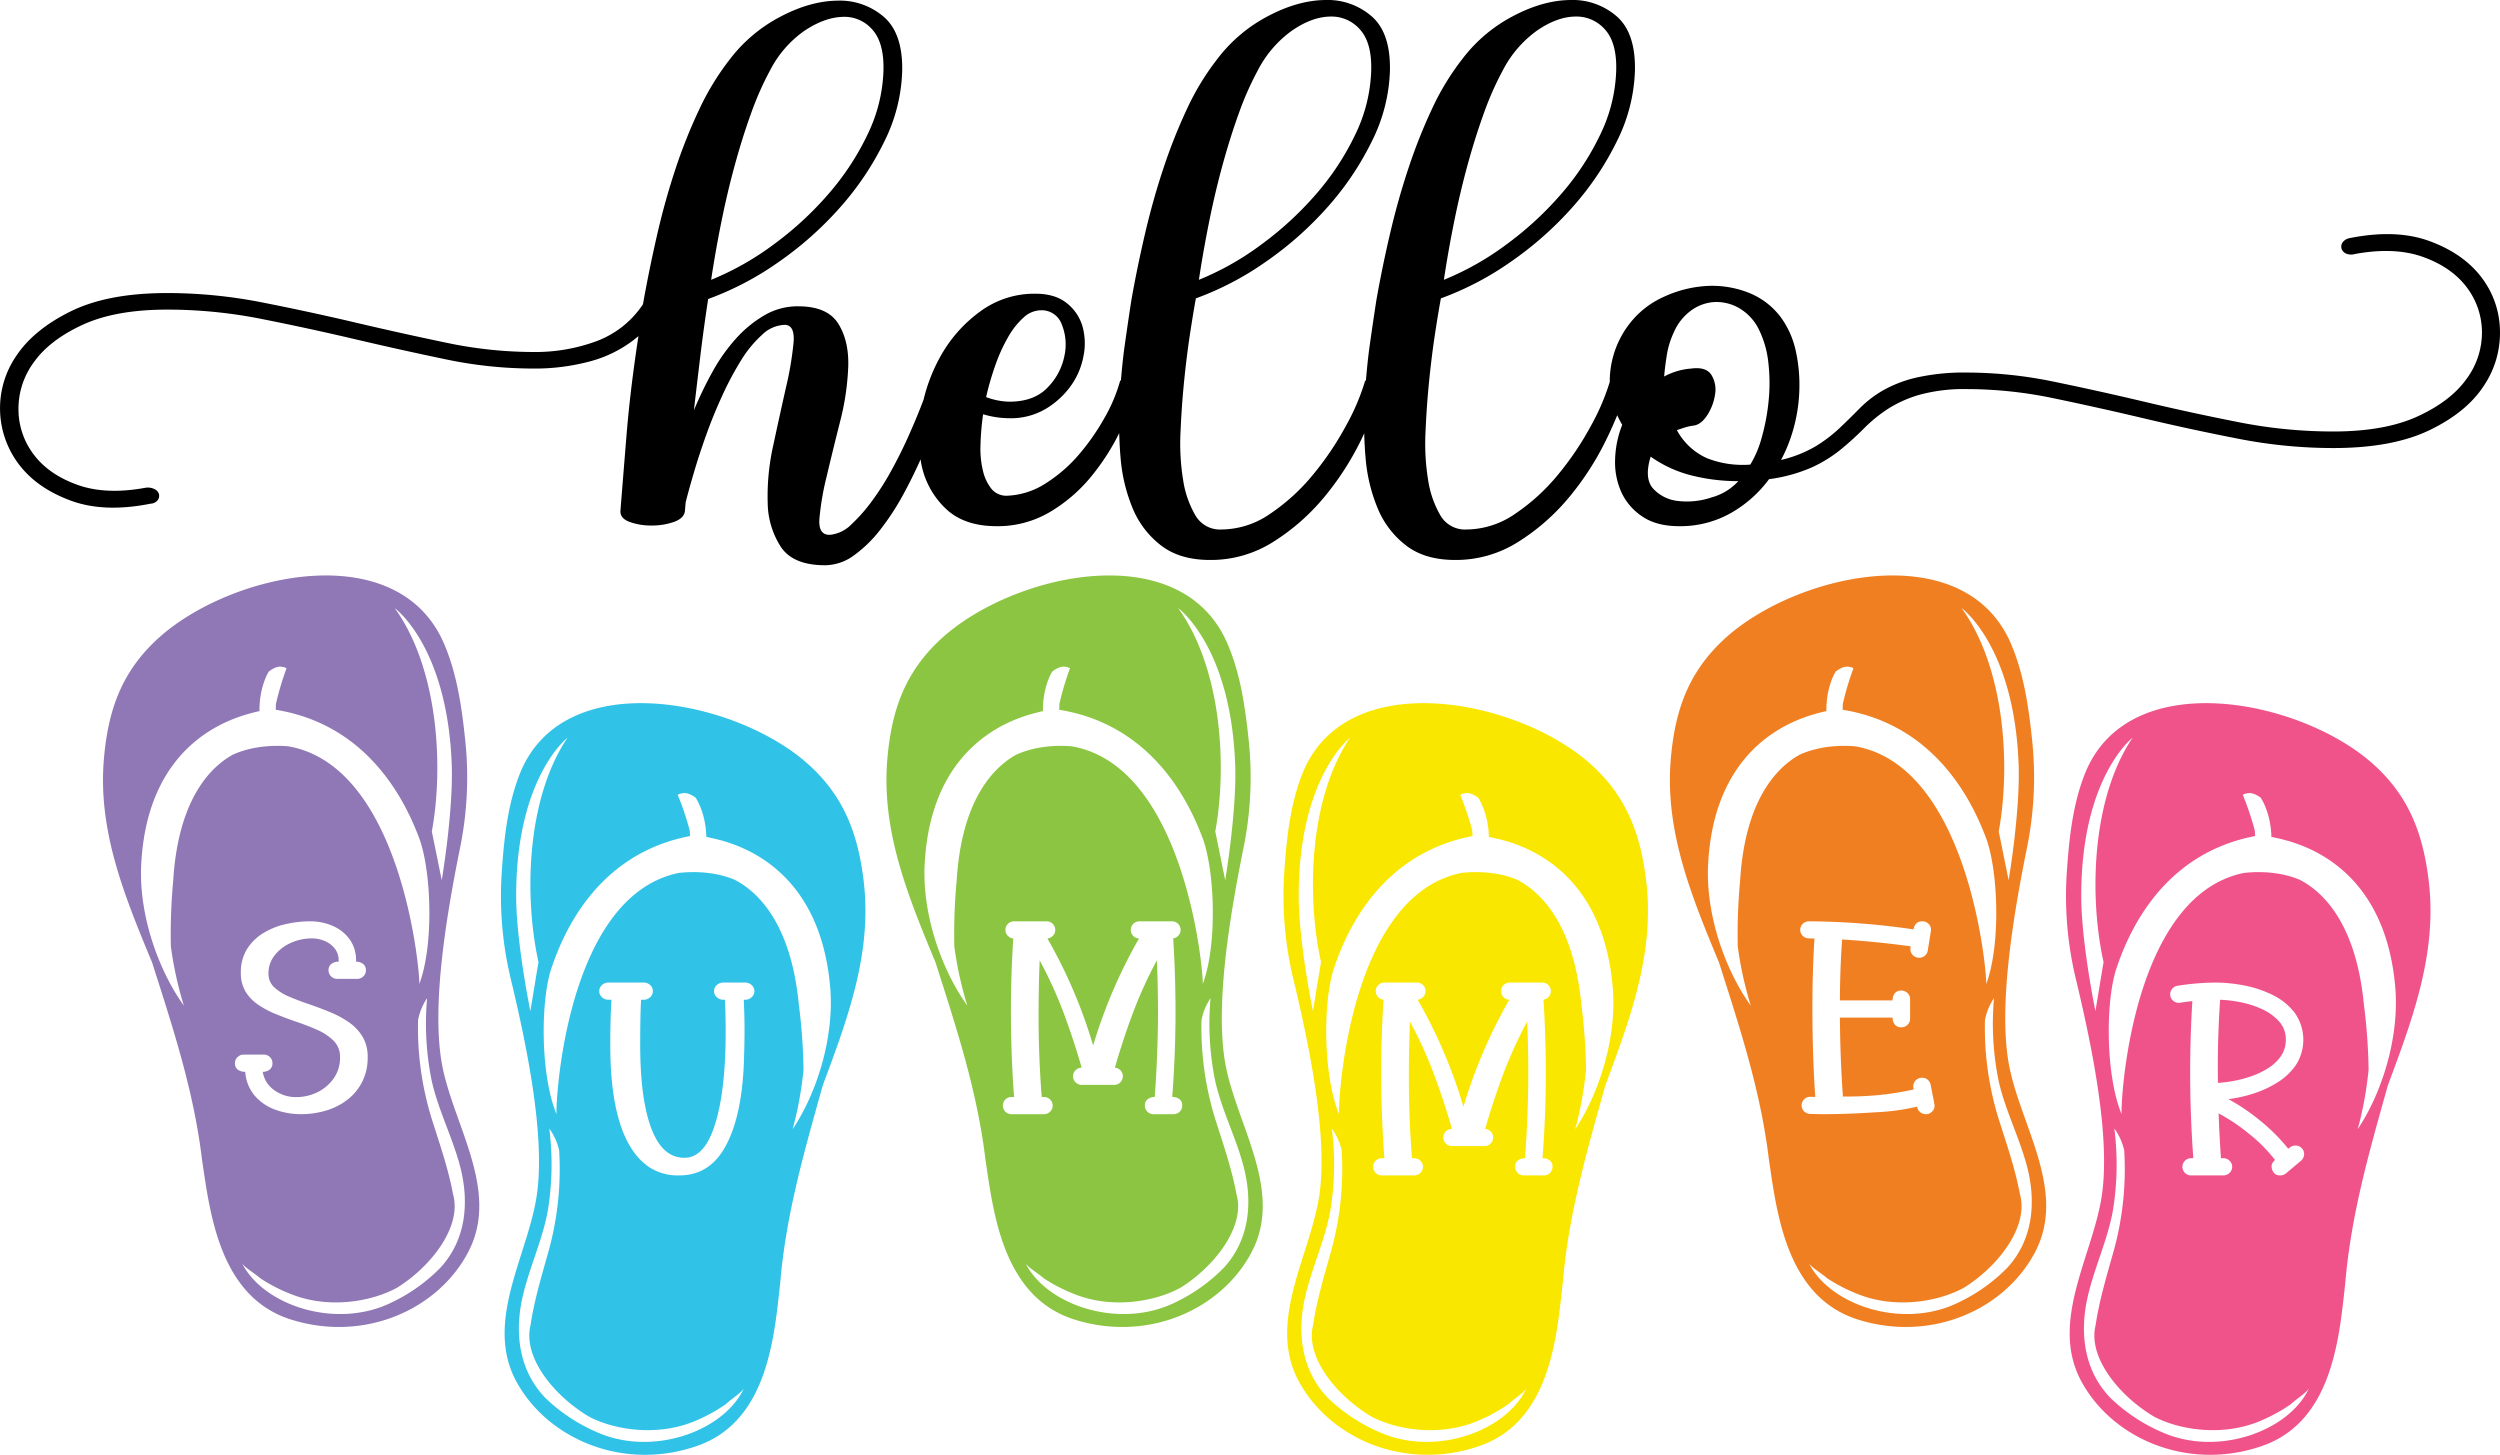
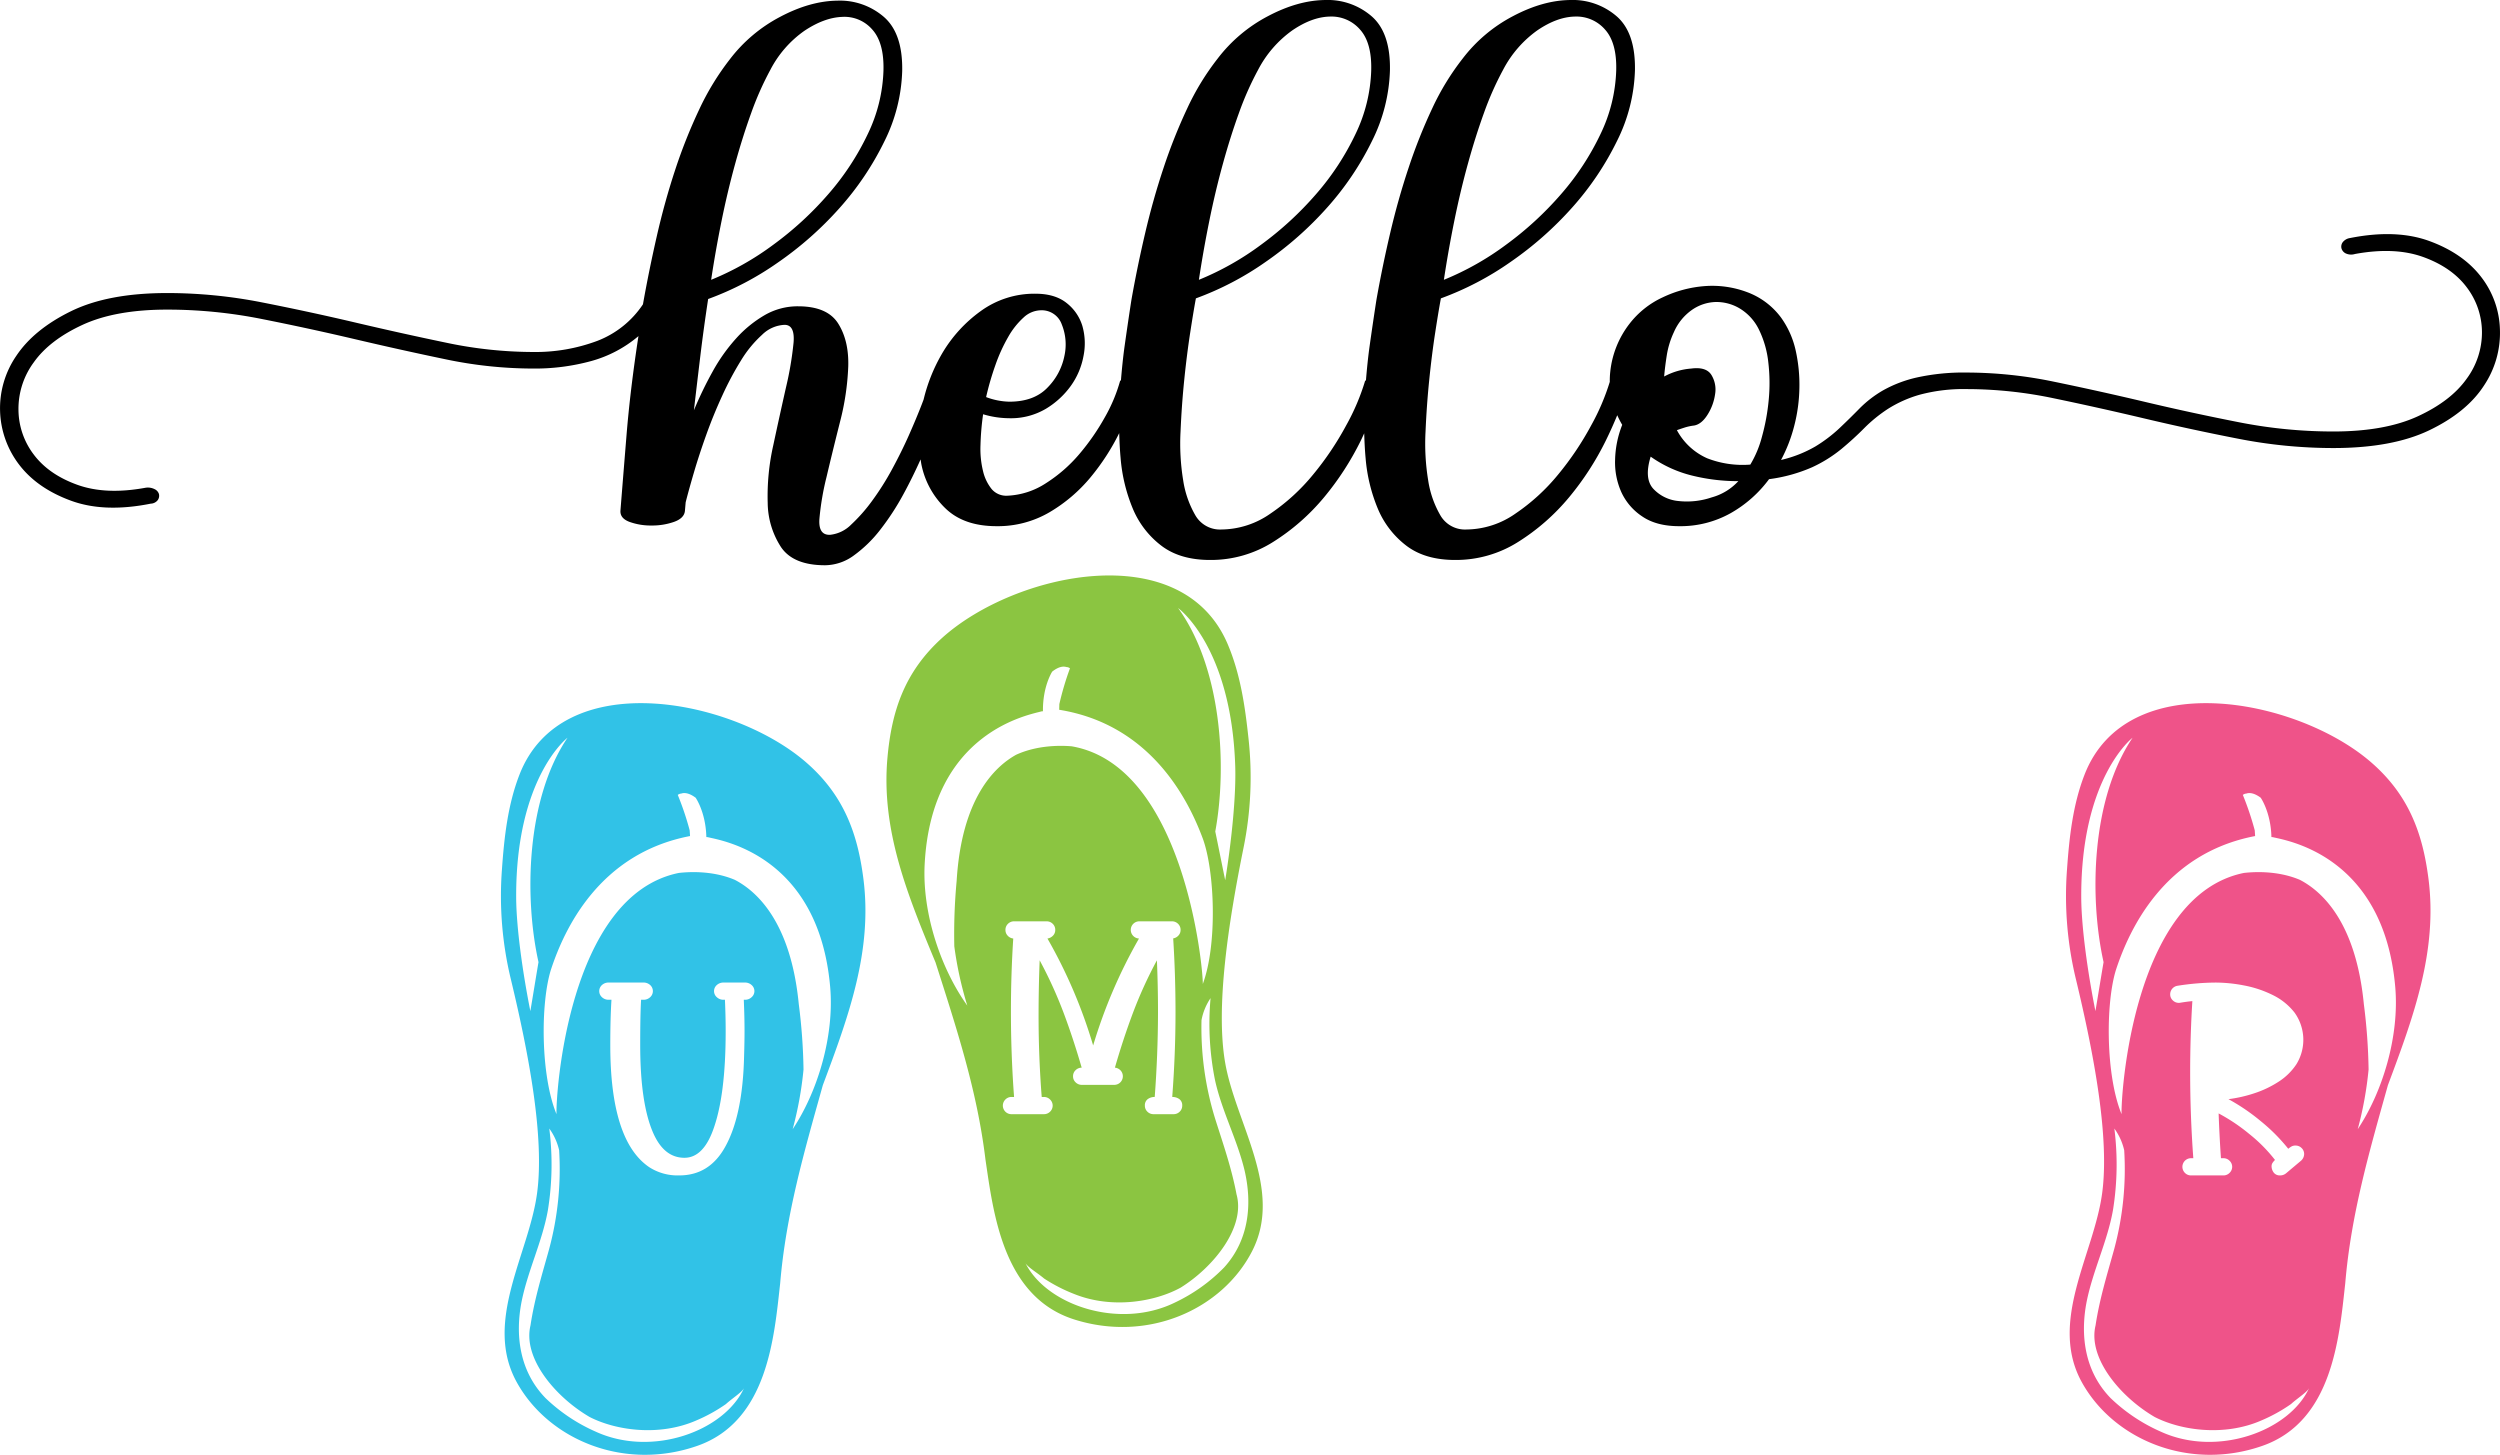
<svg xmlns="http://www.w3.org/2000/svg" id="Layer_1" data-name="Layer 1" viewBox="0 0 759.219 441.806">
  <defs>
    <style>
      .cls-1 {
        fill: #9077b5;
      }

      .cls-2 {
        fill: #31c2e7;
      }

      .cls-3 {
        fill: #8bc541;
      }

      .cls-4 {
        fill: #f9e700;
      }

      .cls-5 {
        fill: #f07f22;
      }

      .cls-6 {
        fill: #ef5389;
      }
    </style>
  </defs>
  <title>HelloSummerFlipFlops</title>
  <g>
    <path d="M657.628,674.614a47.832,47.832,0,0,0,13.085-3.62,41.465,41.465,0,0,0,8.873-5.531q3.754-3.116,6.941-6.336a44.306,44.306,0,0,1,7.166-5.832,36.931,36.931,0,0,1,9.672-4.324,51.676,51.676,0,0,1,14.56-1.71,129.002,129.002,0,0,1,26.281,2.817q13.536,2.817,27.531,6.134,13.994,3.319,28.442,6.134a149.973,149.973,0,0,0,28.784,2.817q17.97,0,29.238-5.431,11.263-5.43,16.495-13.475a28.751,28.751,0,0,0,4.892-17.096,27.292,27.292,0,0,0-5.802-16.089q-5.462-7.038-15.585-10.76-10.129-3.72-24.232-.906a3.392,3.392,0,0,0-2.163,1.308,2.249,2.249,0,0,0-.34,1.81,2.464,2.464,0,0,0,1.25,1.509,3.904,3.904,0,0,0,2.846.201q12.054-2.21,20.705.906,8.643,3.12,13.196,9.151a22.604,22.604,0,0,1,4.666,13.576,23.646,23.646,0,0,1-4.666,14.281q-4.777,6.739-14.789,11.363-10.018,4.628-25.711,4.625a148.212,148.212,0,0,1-28.67-2.815q-14.336-2.815-28.328-6.134-13.994-3.319-27.645-6.135a130.731,130.731,0,0,0-26.396-2.815,66.257,66.257,0,0,0-15.471,1.509,38.092,38.092,0,0,0-10.24,3.921,33.95,33.95,0,0,0-7.055,5.43q-2.958,3.018-6.141,6.034A44.06,44.06,0,0,1,671.735,664.658a37.668,37.668,0,0,1-10.465,4.123,46.181,46.181,0,0,0,3.981-10.257A49.194,49.194,0,0,0,666.843,646.959a47.796,47.796,0,0,0-1.136-11.464,27.117,27.117,0,0,0-4.438-9.956,22.525,22.525,0,0,0-10.354-7.743,30.136,30.136,0,0,0-12.854-1.81,35.905,35.905,0,0,0-12.743,3.418,27.023,27.023,0,0,0-10.011,7.945,28.635,28.635,0,0,0-5.916,14.783,25.404,25.404,0,0,0-.13,2.926,68.592,68.592,0,0,1-5.672,13.264A91.242,91.242,0,0,1,593.579,673.206a60.679,60.679,0,0,1-12.971,11.867,26.312,26.312,0,0,1-14.903,4.827,8.619,8.619,0,0,1-7.848-4.224,30.151,30.151,0,0,1-3.756-10.76,69.01,69.01,0,0,1-.796-14.682q.342-8.145,1.139-15.889.791-7.74,1.821-14.38,1.023-6.637,1.706-10.257a91.243,91.243,0,0,0,21.159-11.062,104.678,104.678,0,0,0,18.773-16.594,88.778,88.778,0,0,0,13.539-20.112,51.189,51.189,0,0,0,5.459-21.42q.222-11.466-5.573-16.493a20.418,20.418,0,0,0-14.107-4.927q-8.309.102-17.409,4.927a46.149,46.149,0,0,0-15.242,12.873,77.448,77.448,0,0,0-9.215,15.084,163.036,163.036,0,0,0-7.169,18q-3.189,9.555-5.573,19.711-2.389,10.158-4.21,20.415-.912,5.835-2.049,13.877c-.49,3.46-.849,7.053-1.149,10.707l-.215-.048a67.535,67.535,0,0,1-5.802,13.677A91.244,91.244,0,0,1,519.175,673.206a60.678,60.678,0,0,1-12.971,11.867,26.313,26.313,0,0,1-14.903,4.827,8.619,8.619,0,0,1-7.846-4.224,30.151,30.151,0,0,1-3.756-10.76,69.01,69.01,0,0,1-.796-14.682q.342-8.145,1.139-15.889.792-7.74,1.821-14.38,1.023-6.637,1.706-10.257a91.239,91.239,0,0,0,21.157-11.062,104.691,104.691,0,0,0,18.773-16.594,88.777,88.777,0,0,0,13.539-20.112,51.186,51.186,0,0,0,5.459-21.42q.222-11.466-5.574-16.493a20.418,20.418,0,0,0-14.107-4.927q-8.309.102-17.409,4.927a46.128,46.128,0,0,0-15.241,12.873,77.447,77.447,0,0,0-9.215,15.084,163.001,163.001,0,0,0-7.169,18q-3.189,9.555-5.573,19.711-2.389,10.158-4.21,20.415-.912,5.835-2.049,13.877c-.49,3.46-.849,7.052-1.149,10.707l-.212-.047a48.548,48.548,0,0,1-4.666,11.163A69.413,69.413,0,0,1,448.19,666.971a44.838,44.838,0,0,1-10.129,8.849,23.177,23.177,0,0,1-11.831,3.822,5.816,5.816,0,0,1-4.665-1.993,13.574,13.574,0,0,1-2.617-5.386,28.165,28.165,0,0,1-.796-7.977,80.761,80.761,0,0,1,.796-9.384,28.104,28.104,0,0,0,7.964,1.207,20.863,20.863,0,0,0,11.038-2.832,25.456,25.456,0,0,0,7.623-6.977,22.471,22.471,0,0,0,3.864-9.098,19.208,19.208,0,0,0-.34-9.098,13.975,13.975,0,0,0-4.777-6.977q-3.528-2.828-9.444-2.832a27.707,27.707,0,0,0-16.61,5.246,42.082,42.082,0,0,0-11.832,13.01,51.555,51.555,0,0,0-5.552,13.866c-.156.417-.305.822-.477,1.266q-1.706,4.427-3.981,9.553-2.278,5.129-5.12,10.358a82.793,82.793,0,0,1-6.029,9.553,49.974,49.974,0,0,1-6.371,7.241,10.573,10.573,0,0,1-6.371,3.117q-3.643.198-3.299-4.811a81.718,81.718,0,0,1,2.162-12.737q1.817-7.721,4.095-16.744a78.657,78.657,0,0,0,2.503-16.848q.225-7.82-3.072-13.036-3.301-5.213-12.173-5.213a19.975,19.975,0,0,0-10.124,2.677,35.897,35.897,0,0,0-8.647,7.039,53.28,53.28,0,0,0-7.168,10.095,114.159,114.159,0,0,0-5.688,11.766q.907-7.844,1.933-16.339,1.025-8.495,2.39-17.451a91.2,91.2,0,0,0,21.16-11.062,104.615,104.615,0,0,0,18.771-16.593,88.636,88.636,0,0,0,13.539-20.113,51.206,51.206,0,0,0,5.461-21.42q.224-11.464-5.575-16.492a20.42,20.42,0,0,0-14.107-4.928q-8.309.104-17.406,4.928a46.124,46.124,0,0,0-15.245,12.872,79.525,79.525,0,0,0-9.329,15.286,159.355,159.355,0,0,0-7.28,18.302q-3.189,9.655-5.575,20.113-2.389,10.459-4.21,20.716a29.22,29.22,0,0,1-13.88,11.112,53.552,53.552,0,0,1-19.567,3.369,128.728,128.728,0,0,1-26.28-2.817q-13.54-2.813-27.645-6.134-14.11-3.319-28.442-6.135a148.541,148.541,0,0,0-28.669-2.815q-17.977,0-29.24,5.531-11.263,5.534-16.609,13.576a28.14,28.14,0,0,0,1.025,33.187q5.46,7.042,15.585,10.759,10.122,3.726,24.232.906a2.798,2.798,0,0,0,2.162-1.106,2.275,2.275,0,0,0,.341-1.81,2.455,2.455,0,0,0-1.364-1.509,4.53,4.53,0,0,0-2.731-.402q-12.061,2.216-20.705-.904-8.65-3.116-13.198-9.152a22.699,22.699,0,0,1-4.665-13.677,23.778,23.778,0,0,1,4.665-14.38q4.779-6.735,14.79-11.363,10.011-4.624,25.712-4.627a146.71,146.71,0,0,1,28.554,2.817q14.218,2.819,28.329,6.134,14.105,3.319,27.644,6.135a129.904,129.904,0,0,0,26.508,2.815,64.689,64.689,0,0,0,17.861-2.313,37.59,37.59,0,0,0,14.221-7.541q-2.507,16.29-3.64,30.269-1.141,13.98-1.821,22.627-.229,2.412,2.731,3.519a19.014,19.014,0,0,0,6.712,1.106,19.979,19.979,0,0,0,6.825-1.106q3.074-1.103,3.301-3.319l.227-2.615q.907-3.619,2.503-9.05,1.59-5.432,3.754-11.464,2.159-6.036,4.892-11.968a95.024,95.024,0,0,1,5.689-10.659,34.974,34.974,0,0,1,6.371-7.743,10.369,10.369,0,0,1,6.825-3.017q3.185,0,2.731,5.43a102.019,102.019,0,0,1-2.276,13.476q-1.824,8.047-3.868,17.598a70.237,70.237,0,0,0-1.707,17.599,25.073,25.073,0,0,0,4.097,13.475q3.754,5.43,13.31,5.43a14.986,14.986,0,0,0,8.76-2.979,38.976,38.976,0,0,0,7.964-7.743,77.363,77.363,0,0,0,7.053-10.797c1.933-3.538,3.661-7.077,5.245-10.616.111.637.184,1.289.329,1.914a25.409,25.409,0,0,0,7.394,13.111q5.574,5.248,15.36,5.246a31.049,31.049,0,0,0,16.04-4.215,47.326,47.326,0,0,0,12.517-10.659A68.693,68.693,0,0,0,460.28,660.628c.073,2.522.19,5.041.421,7.55a50.534,50.534,0,0,0,3.753,15.492,27.347,27.347,0,0,0,8.647,11.163q5.685,4.319,14.789,4.318a35.316,35.316,0,0,0,19.225-5.531,64.89,64.89,0,0,0,15.36-13.476,86.895,86.895,0,0,0,11.15-17.196c.377-.767.707-1.505,1.061-2.258.074,2.501.188,4.999.418,7.487a50.539,50.539,0,0,0,3.753,15.492,27.349,27.349,0,0,0,8.647,11.163q5.685,4.319,14.789,4.318a35.317,35.317,0,0,0,19.227-5.531,64.889,64.889,0,0,0,15.36-13.476,86.895,86.895,0,0,0,11.15-17.196c1.317-2.679,2.464-5.253,3.496-7.756a29.026,29.026,0,0,0,1.51,2.928,30.724,30.724,0,0,0-2.163,10.659,22.049,22.049,0,0,0,1.935,9.855,17.738,17.738,0,0,0,6.37,7.341q4.319,2.92,11.15,2.918a31.129,31.129,0,0,0,15.585-3.923A37.283,37.283,0,0,0,657.628,674.614Zm-95.562-78.539q1.815-8.947,4.095-17.197,2.268-8.245,4.891-15.487a93.165,93.165,0,0,1,5.802-13.074A33.959,33.959,0,0,1,587.209,538.351q6.023-4.121,11.49-4.224a11.47,11.47,0,0,1,9.101,3.923q3.639,4.024,3.413,12.469a47.731,47.731,0,0,1-4.777,19.308,79.897,79.897,0,0,1-11.946,18.201,100.788,100.788,0,0,1-16.724,15.387,85.998,85.998,0,0,1-18.887,10.659Q560.244,605.024,562.066,596.074Zm-74.402,0q1.815-8.947,4.094-17.197,2.268-8.245,4.892-15.487a93.165,93.165,0,0,1,5.802-13.074A33.959,33.959,0,0,1,512.806,538.351q6.023-4.121,11.49-4.224a11.47,11.47,0,0,1,9.101,3.923q3.638,4.024,3.413,12.469a47.732,47.732,0,0,1-4.777,19.308,79.89,79.89,0,0,1-11.946,18.201,100.781,100.781,0,0,1-16.724,15.387,85.985,85.985,0,0,1-18.886,10.659Q485.842,605.024,487.665,596.074Zm-64.961,43.826a50.098,50.098,0,0,1,3.868-8.485,23.551,23.551,0,0,1,4.665-5.892,7.865,7.865,0,0,1,5.232-2.196,6.444,6.444,0,0,1,6.37,4.292,16.158,16.158,0,0,1,.796,9.585,18.923,18.923,0,0,1-5.117,9.586q-4.097,4.292-11.605,4.292a20.909,20.909,0,0,1-7.053-1.398A86.421,86.421,0,0,1,422.703,639.9ZM339.542,596.074q1.819-8.947,4.095-17.197,2.273-8.245,4.891-15.487a93.333,93.333,0,0,1,5.803-13.074,33.014,33.014,0,0,1,10.352-11.867q6.025-4.02,11.49-4.223a11.177,11.177,0,0,1,9.103,3.822q3.636,4.024,3.412,12.469a47.679,47.679,0,0,1-4.777,19.308,79.895,79.895,0,0,1-11.946,18.201,100.731,100.731,0,0,1-16.724,15.387,86.047,86.047,0,0,1-18.884,10.659Q337.72,605.024,339.542,596.074Zm287.028,40.929a26.191,26.191,0,0,1,2.163-7.039,16.017,16.017,0,0,1,5.459-6.738,13.271,13.271,0,0,1,7.169-2.413,13.767,13.767,0,0,1,7.28,1.911,15.242,15.242,0,0,1,5.802,6.235,29.805,29.805,0,0,1,2.959,10.156,53.636,53.636,0,0,1,.111,11.565,63.207,63.207,0,0,1-2.046,11.062,32.064,32.064,0,0,1-3.527,8.447,29.68,29.68,0,0,1-13.082-1.911,19.28,19.28,0,0,1-9.215-8.548q1.134-.399,2.389-.803a15.884,15.884,0,0,1,2.846-.604q2.268-.401,4.095-3.319a15.762,15.762,0,0,0,2.274-6.235,8.428,8.428,0,0,0-1.139-5.832q-1.592-2.512-6.141-1.911a20.527,20.527,0,0,0-8.194,2.413Q626,640.625,626.57,637.003Zm3.527,44.247a11.933,11.933,0,0,1-7.623-3.721q-2.847-3.116-.796-9.754a37.014,37.014,0,0,0,12.514,5.731,57.756,57.756,0,0,0,14.107,1.71,17.106,17.106,0,0,1-8.076,4.927A23.398,23.398,0,0,1,630.097,681.251Z" transform="translate(-120.39 -529.097)" />
    <g>
-       <path class="cls-1" d="M260.058,786.813a107.366,107.366,0,0,0,1.541-33.635c-1.03-9.607-2.453-19.487-6.352-28.588-14.01-32.681-64.546-21.569-86.519-1.905-11.638,10.449-15.479,22.454-16.748,36.476-1.988,21.936,6.027,41.57,14.603,62.231,6.39,20.03,12.63,38.931,15.15,59.804,2.412,16.255,5.299,41.722,26.936,48.596,22.423,7.123,45.018-3.051,54.078-20.792,9.545-18.689-5.013-38.727-8.212-57.16C251.59,834.882,255.516,809.298,260.058,786.813Zm-2.469-25.061c.291,8.903-1.087,22.594-3.044,34.657-1.033-4.994-2.151-10.66-3.016-14.793,3.669-19.908,1.905-49.662-11.285-67.863C240.243,713.753,256.402,725.355,257.588,761.752Zm-84.6,34.857a173.854,173.854,0,0,0-.713,19.876,110.392,110.392,0,0,0,3.952,18.01c-7.855-10.941-13.728-27.742-12.955-42.874,2.073-40.577,32.181-45.506,35.584-46.513.049.008.099.013.149.021.063-.024.128-.042.19-.063-.095-7.553,2.81-12.008,2.81-12.008,2.089-1.655,3.517-1.642,4.307-1.389a1.94,1.94,0,0,1,1.091.386,87.953,87.953,0,0,0-3.225,10.86l-.047,1.73c27.873,4.509,39.252,27.333,43.663,39.26,3.596,10.021,4.381,32.068-.051,44.015.07-5.226-5.732-66.251-39.8-72.175-3.201-.276-10.328-.44-16.892,2.563C184.371,762.025,174.494,771.698,172.989,796.609Zm18.756,55.373a2.483,2.483,0,0,1,.789-1.861,2.613,2.613,0,0,1,1.87-.754h6.067a2.594,2.594,0,0,1,1.891.754,2.517,2.517,0,0,1,.769,1.861,2.326,2.326,0,0,1-.852,1.937,3.268,3.268,0,0,1-2.099.674,8.401,8.401,0,0,0,3.615,5.657,11.219,11.219,0,0,0,6.482,2.023,14.524,14.524,0,0,0,6.565-1.51,12.895,12.895,0,0,0,4.925-4.229,10.839,10.839,0,0,0,1.889-6.349,6.813,6.813,0,0,0-1.953-5.025,16.462,16.462,0,0,0-5.028-3.329q-3.077-1.369-6.648-2.554-3.033-1.062-5.942-2.246a28.161,28.161,0,0,1-5.297-2.819,12.939,12.939,0,0,1-3.824-3.982,10.737,10.737,0,0,1-1.433-5.696,13.236,13.236,0,0,1,1.869-7.21,15.057,15.057,0,0,1,4.925-4.839,22.366,22.366,0,0,1,6.793-2.737,33.443,33.443,0,0,1,7.48-.857,16.903,16.903,0,0,1,6.834,1.388,12.328,12.328,0,0,1,5.132,4.064,10.817,10.817,0,0,1,1.953,6.554v.247a3.354,3.354,0,0,1,2.12.674,2.302,2.302,0,0,1,.872,1.938,2.478,2.478,0,0,1-.789,1.861,2.615,2.615,0,0,1-1.871.754H222.825a2.609,2.609,0,0,1-1.869-.754,2.473,2.473,0,0,1-.79-1.861,2.273,2.273,0,0,1,.893-1.959,3.522,3.522,0,0,1,2.14-.653l.041-.287a5.767,5.767,0,0,0-1.205-3.716,7.612,7.612,0,0,0-3.053-2.288,9.968,9.968,0,0,0-3.885-.775,15.446,15.446,0,0,0-6.294,1.327,12.835,12.835,0,0,0-4.945,3.738,8.736,8.736,0,0,0-1.933,5.635,5.474,5.474,0,0,0,1.745,4.146,15.298,15.298,0,0,0,4.571,2.859q2.825,1.204,6.191,2.349,3.116,1.062,6.231,2.346a29.829,29.829,0,0,1,5.672,3.063,14.515,14.515,0,0,1,4.134,4.351,11.808,11.808,0,0,1,1.579,6.291,16.133,16.133,0,0,1-1.662,7.454,15.96,15.96,0,0,1-4.486,5.431,19.91,19.91,0,0,1-6.482,3.289,26.337,26.337,0,0,1-7.646,1.101,22.405,22.405,0,0,1-7.854-1.388,14.772,14.772,0,0,1-6.192-4.247,12.636,12.636,0,0,1-2.866-7.231,3.753,3.753,0,0,1-2.223-.632A2.262,2.262,0,0,1,191.745,851.982ZM254.225,913.997a51.784,51.784,0,0,1-14.873,10.626c-16.927,8.366-39.178.881-45.554-12.092.561,1.286,3.69,3.077,5.731,4.825a49.219,49.219,0,0,0,9.205,4.733c11.523,4.623,24.558,2.301,32.298-1.965,10.238-6.394,19.711-18.49,16.951-28.318-1.514-8.063-4.147-15.535-6.508-23.02a93.529,93.529,0,0,1-4.126-29.882,17.749,17.749,0,0,1,2.758-6.7c-.013.094-.023.164-.023.164a87.04,87.04,0,0,0,1.364,24.726c2.045,9.386,6.718,18.025,8.961,27.361C262.764,894.505,261.912,905.537,254.225,913.997Z" transform="translate(-120.39 -529.097)" />
      <path class="cls-2" d="M364.535,760.051c-22.678-19.034-73.594-28.715-86.405,4.345-3.565,9.206-4.628,19.121-5.307,28.752a107.533,107.533,0,0,0,2.767,33.574c5.359,22.345,10.216,47.805,7.891,64.838-2.525,18.514-16.346,38.952-6.124,57.362,9.702,17.477,32.657,27.008,54.809,19.256,21.376-7.481,23.332-33.016,25.15-49.331,1.757-20.934,7.305-40.001,12.961-60.201,7.818-20.893,15.113-40.742,12.326-62.611C380.825,782.057,376.548,770.166,364.535,760.051Zm-80.609,61.236c-.714,4.155-1.625,9.85-2.475,14.87-2.396-12.002-4.272-25.647-4.306-34.554-.141-36.412,15.587-48.464,15.587-48.464C280.212,771.704,279.533,801.494,283.927,821.287ZM301.31,963.878a52.387,52.387,0,0,1-15.253-10.201c-7.991-8.239-9.245-19.242-7.256-29.352,1.901-9.395,6.257-18.161,7.958-27.6a86.957,86.957,0,0,0,.462-24.752s-.013-.069-.029-.163a17.909,17.909,0,0,1,3.001,6.619,93.265,93.265,0,0,1-3.034,29.983c-2.087,7.548-4.446,15.091-5.665,23.192-2.401,9.9,7.509,21.723,17.975,27.825,7.891,4.046,21.004,5.998,32.353,1.053a48.714,48.714,0,0,0,9.028-4.991c1.975-1.805,5.038-3.683,5.552-4.984C340.5,963.653,318.533,971.762,301.31,963.878Zm47.334-131.941a2.884,2.884,0,0,1-2.014.775H346.271q.224,5.107.225,9.599,0,3.062-.134,7.475-.405,18.092-5.774,27.649-4.789,8.622-13.918,8.619a15.925,15.925,0,0,1-9.04-2.45q-11.905-7.964-11.904-37.087,0-8.252.359-13.806H305.234a2.857,2.857,0,0,1-2.035-.775,2.478,2.478,0,0,1,0-3.698,2.906,2.906,0,0,1,2.035-.754h10.561a2.91,2.91,0,0,1,2.037.754,2.478,2.478,0,0,1,0,3.698,2.861,2.861,0,0,1-2.037.775h-.715q-.268,4.618-.268,13.684,0,17.767,3.938,26.752,3.311,7.556,9.487,7.555,5.594,0,8.682-8.372,3.85-10.375,3.848-30.02,0-4.655-.224-9.599h-.447a2.878,2.878,0,0,1-2.013-.775,2.434,2.434,0,0,1,0-3.698,2.928,2.928,0,0,1,2.013-.754h6.534a2.934,2.934,0,0,1,2.014.754,2.437,2.437,0,0,1,0,3.698Zm12.471,40.078a109.82,109.82,0,0,0,3.293-18.113,174.038,174.038,0,0,0-1.437-19.846c-2.413-24.857-12.637-34.246-19.451-37.773-6.67-2.816-13.788-2.451-16.977-2.085-33.834,6.882-37.408,68.039-37.148,73.261-4.865-11.815-4.884-33.873-1.656-43.991,3.973-12.045,14.514-35.178,42.209-40.471l-.11-1.728a88.583,88.583,0,0,0-3.619-10.763,1.924,1.924,0,0,1,1.076-.416c.78-.275,2.208-.328,4.356,1.267,0,0,3.066,4.371,3.247,11.922.063.02.128.036.192.058.05-.009.099-.016.148-.025,3.438.911,33.711,4.987,37.262,45.485C373.824,843.9,368.567,860.858,361.115,872.015Z" transform="translate(-120.39 -529.097)" />
      <path class="cls-3" d="M497.982,786.813a107.371,107.371,0,0,0,1.541-33.635c-1.03-9.607-2.453-19.487-6.352-28.588-14.01-32.681-64.546-21.569-86.519-1.905-11.637,10.449-15.479,22.454-16.748,36.476-1.988,21.936,6.027,41.57,14.603,62.231,6.39,20.03,12.63,38.931,15.15,59.804,2.412,16.255,5.298,41.722,26.936,48.596,22.423,7.123,45.018-3.051,54.078-20.792,9.545-18.689-5.013-38.727-8.212-57.16C489.514,834.882,493.44,809.298,497.982,786.813Zm-2.469-25.061c.29,8.903-1.088,22.594-3.045,34.657-1.033-4.994-2.151-10.66-3.016-14.793,3.669-19.908,1.905-49.662-11.285-67.863C478.167,713.753,494.326,725.355,495.512,761.752Zm-84.6,34.857A173.859,173.859,0,0,0,410.2,816.485a110.354,110.354,0,0,0,3.952,18.01c-7.855-10.941-13.728-27.742-12.955-42.874,2.073-40.577,32.182-45.506,35.584-46.513.049.008.099.013.149.021.064-.024.128-.042.19-.063-.095-7.553,2.811-12.008,2.811-12.008,2.089-1.655,3.517-1.642,4.307-1.389a1.94,1.94,0,0,1,1.09.386,87.98,87.98,0,0,0-3.225,10.86l-.047,1.73c27.873,4.509,39.252,27.333,43.663,39.26,3.596,10.021,4.381,32.068-.051,44.015.07-5.226-5.732-66.251-39.8-72.175-3.201-.276-10.328-.44-16.892,2.563C422.295,762.025,412.418,771.698,410.913,796.609Zm14.799,70.094a2.605,2.605,0,0,1,0-3.695,2.551,2.551,0,0,1,1.891-.775h.747q-.955-12.87-.955-25.938,0-11.19.706-22.179a2.662,2.662,0,0,1-1.682-.857,2.474,2.474,0,0,1-.686-1.754,2.511,2.511,0,0,1,.769-1.861,2.59,2.59,0,0,1,1.89-.754h9.806a2.594,2.594,0,0,1,1.891.754,2.516,2.516,0,0,1,.769,1.861,2.41,2.41,0,0,1-.686,1.733,2.897,2.897,0,0,1-1.682.879,152.321,152.321,0,0,1,13.877,32.473,153.824,153.824,0,0,1,13.92-32.473,2.62,2.62,0,0,1-1.788-.836,2.613,2.613,0,0,1,.063-3.637,2.591,2.591,0,0,1,1.891-.754h9.806a2.59,2.59,0,0,1,1.889.754,2.516,2.516,0,0,1,.769,1.861,2.439,2.439,0,0,1-.644,1.693,2.715,2.715,0,0,1-1.599.879q.706,11.108.706,22.462,0,12.499-.996,25.694a3.497,3.497,0,0,1,2.16.653,2.295,2.295,0,0,1,.873,1.959,2.505,2.505,0,0,1-.769,1.858,2.588,2.588,0,0,1-1.891.757h-6.025a2.581,2.581,0,0,1-1.889-.757,2.499,2.499,0,0,1-.769-1.858,2.294,2.294,0,0,1,.872-1.959,3.432,3.432,0,0,1,2.119-.653q.957-12.705.998-25.529,0-8.046-.332-15.97a130.496,130.496,0,0,0-7.272,15.948q-2.991,7.986-5.484,16.644a2.734,2.734,0,0,1,1.725.857,2.613,2.613,0,0,1-.083,3.616,2.599,2.599,0,0,1-1.891.757h-9.806a2.613,2.613,0,0,1-1.869-.757,2.467,2.467,0,0,1-.79-1.858,2.494,2.494,0,0,1,.749-1.819,2.668,2.668,0,0,1,1.87-.796q-2.493-8.659-5.484-16.644a130.469,130.469,0,0,0-7.272-15.948q-.332,8.412-.332,16.91,0,12.334.955,24.589h.666a2.571,2.571,0,0,1,1.87.775,2.555,2.555,0,0,1,0,3.695,2.603,2.603,0,0,1-1.87.757h-9.806A2.583,2.583,0,0,1,425.711,866.704Zm66.438,47.294a51.789,51.789,0,0,1-14.873,10.626c-16.927,8.366-39.178.881-45.555-12.092.561,1.286,3.691,3.077,5.731,4.825a49.213,49.213,0,0,0,9.205,4.733c11.523,4.623,24.558,2.301,32.298-1.965,10.238-6.394,19.711-18.49,16.951-28.318-1.514-8.063-4.146-15.535-6.508-23.02a93.529,93.529,0,0,1-4.126-29.882,17.749,17.749,0,0,1,2.758-6.7c-.013.094-.023.164-.023.164a87.027,87.027,0,0,0,1.364,24.726c2.044,9.386,6.718,18.025,8.96,27.361C500.688,894.505,499.836,905.537,492.149,913.997Z" transform="translate(-120.39 -529.097)" />
-       <path class="cls-4" d="M602.181,760.051c-22.678-19.034-73.594-28.715-86.405,4.345-3.565,9.206-4.628,19.121-5.307,28.752a107.539,107.539,0,0,0,2.767,33.574c5.359,22.345,10.216,47.805,7.891,64.838-2.525,18.514-16.345,38.952-6.123,57.362,9.702,17.477,32.657,27.008,54.809,19.256,21.376-7.481,23.332-33.016,25.151-49.331,1.757-20.934,7.305-40.001,12.961-60.201,7.818-20.893,15.113-40.742,12.326-62.611C618.471,782.057,614.193,770.166,602.181,760.051Zm-80.609,61.236c-.714,4.155-1.625,9.85-2.475,14.87-2.396-12.002-4.272-25.647-4.306-34.554-.141-36.412,15.587-48.464,15.587-48.464C517.858,771.704,517.179,801.494,521.572,821.287Zm17.383,142.59a52.389,52.389,0,0,1-15.253-10.201c-7.991-8.239-9.245-19.242-7.256-29.352,1.901-9.395,6.257-18.161,7.958-27.6a86.957,86.957,0,0,0,.462-24.752s-.013-.069-.029-.163a17.912,17.912,0,0,1,3.001,6.619,93.265,93.265,0,0,1-3.034,29.983c-2.088,7.548-4.447,15.091-5.665,23.192-2.401,9.9,7.509,21.723,17.975,27.825,7.891,4.046,21.004,5.998,32.352,1.053a48.716,48.716,0,0,0,9.028-4.991c1.975-1.805,5.038-3.683,5.552-4.984C578.145,963.653,556.179,971.762,538.955,963.878Zm52.145-78.579a2.587,2.587,0,0,1-1.891.757H583.184a2.581,2.581,0,0,1-1.89-.757,2.499,2.499,0,0,1-.769-1.858,2.294,2.294,0,0,1,.872-1.959,3.432,3.432,0,0,1,2.119-.653q.957-12.705.998-25.529,0-8.046-.332-15.97a130.448,130.448,0,0,0-7.272,15.948q-2.991,7.986-5.484,16.644a2.734,2.734,0,0,1,1.725.857,2.613,2.613,0,0,1-.083,3.616,2.599,2.599,0,0,1-1.891.757h-9.806a2.612,2.612,0,0,1-1.87-.757,2.467,2.467,0,0,1-.79-1.858,2.494,2.494,0,0,1,.749-1.819,2.668,2.668,0,0,1,1.869-.796q-2.493-8.659-5.484-16.644A130.472,130.472,0,0,0,548.572,839.33q-.332,8.412-.332,16.909,0,12.334.955,24.589h.666a2.571,2.571,0,0,1,1.869.775,2.555,2.555,0,0,1,0,3.695,2.603,2.603,0,0,1-1.869.757h-9.806a2.582,2.582,0,0,1-1.891-.757,2.604,2.604,0,0,1,0-3.695,2.55,2.55,0,0,1,1.891-.775h.747q-.955-12.87-.955-25.938,0-11.19.706-22.179a2.663,2.663,0,0,1-1.682-.857,2.474,2.474,0,0,1-.686-1.754,2.51,2.51,0,0,1,.769-1.861,2.59,2.59,0,0,1,1.889-.754h9.806a2.594,2.594,0,0,1,1.891.754,2.516,2.516,0,0,1,.769,1.861,2.411,2.411,0,0,1-.686,1.733,2.899,2.899,0,0,1-1.682.879,152.317,152.317,0,0,1,13.877,32.473,153.8,153.8,0,0,1,13.92-32.473,2.62,2.62,0,0,1-1.788-.836,2.612,2.612,0,0,1,.063-3.637,2.591,2.591,0,0,1,1.891-.754h9.806a2.59,2.59,0,0,1,1.889.754,2.516,2.516,0,0,1,.769,1.861,2.439,2.439,0,0,1-.644,1.693,2.715,2.715,0,0,1-1.599.879q.706,11.108.706,22.462,0,12.499-.996,25.694a3.497,3.497,0,0,1,2.16.653,2.294,2.294,0,0,1,.873,1.959A2.505,2.505,0,0,1,591.1,885.299Zm7.66-13.283a109.838,109.838,0,0,0,3.294-18.113,174.077,174.077,0,0,0-1.437-19.846c-2.413-24.857-12.637-34.246-19.451-37.773-6.67-2.816-13.788-2.451-16.977-2.085-33.834,6.882-37.408,68.039-37.147,73.261-4.865-11.815-4.884-33.873-1.656-43.991,3.974-12.045,14.514-35.178,42.209-40.471l-.11-1.728a88.552,88.552,0,0,0-3.619-10.763,1.924,1.924,0,0,1,1.076-.416c.78-.275,2.208-.328,4.356,1.267,0,0,3.066,4.371,3.247,11.922.063.02.128.036.192.058.05-.009.099-.016.148-.025,3.438.911,33.711,4.987,37.262,45.485C611.47,843.9,606.213,860.858,598.761,872.015Z" transform="translate(-120.39 -529.097)" />
-       <path class="cls-5" d="M735.906,786.813a107.366,107.366,0,0,0,1.541-33.635c-1.03-9.607-2.453-19.487-6.352-28.588-14.01-32.681-64.546-21.569-86.519-1.905-11.638,10.449-15.479,22.454-16.748,36.476-1.988,21.936,6.027,41.57,14.603,62.231,6.39,20.03,12.63,38.931,15.15,59.804,2.412,16.255,5.299,41.722,26.936,48.596,22.423,7.123,45.018-3.051,54.078-20.792,9.545-18.689-5.013-38.727-8.212-57.16C727.438,834.882,731.364,809.298,735.906,786.813Zm-2.469-25.061c.29,8.903-1.087,22.594-3.044,34.657-1.033-4.994-2.151-10.66-3.016-14.793,3.669-19.908,1.905-49.662-11.285-67.863C716.091,713.753,732.25,725.355,733.436,761.752Zm-84.6,34.857a173.854,173.854,0,0,0-.713,19.876,110.372,110.372,0,0,0,3.952,18.01c-7.855-10.941-13.728-27.742-12.955-42.874,2.073-40.577,32.181-45.506,35.584-46.513.049.008.099.013.148.021.064-.024.128-.042.19-.063-.095-7.553,2.81-12.008,2.81-12.008,2.089-1.655,3.517-1.642,4.307-1.389a1.941,1.941,0,0,1,1.091.386,87.953,87.953,0,0,0-3.225,10.86l-.047,1.73c27.873,4.509,39.252,27.333,43.663,39.26,3.596,10.021,4.381,32.068-.051,44.015.07-5.226-5.732-66.251-39.8-72.175-3.201-.276-10.328-.44-16.892,2.563C660.219,762.025,650.342,771.698,648.837,796.609Zm18.676,68.196a2.672,2.672,0,0,1,.79-1.88,2.503,2.503,0,0,1,1.828-.735h.415l1.122.043q-.872-12.664-.872-27.082,0-11.108.623-21.035l-1.662-.04a2.613,2.613,0,0,1-1.87-.757,2.419,2.419,0,0,1-.79-1.815,2.479,2.479,0,0,1,.79-1.861,2.61,2.61,0,0,1,1.87-.754,225.831,225.831,0,0,1,31.745,2.45q.457-2.448,2.66-2.45a2.596,2.596,0,0,1,1.891.754,2.516,2.516,0,0,1,.769,1.861q0,.16-.998,6.288a2.611,2.611,0,0,1-2.701,2.166,2.643,2.643,0,0,1-2.575-2.575l.083-.897q-10.39-1.433-20.818-2.084-.623,8.7-.664,18.502h15.996a3.441,3.441,0,0,1,.644-2.124,2.359,2.359,0,0,1,2.016-.857,2.612,2.612,0,0,1,1.869.754,2.484,2.484,0,0,1,.79,1.861v5.922a2.473,2.473,0,0,1-.79,1.858,2.612,2.612,0,0,1-1.869.754,2.389,2.389,0,0,1-1.994-.836,3.272,3.272,0,0,1-.666-2.102h-15.996q.083,12.458.913,23.973h1.039q4.737,0,9.577-.427a90.059,90.059,0,0,0,10.907-1.736,2.981,2.981,0,0,0-.103-.327,1.806,1.806,0,0,1-.063-.574,2.641,2.641,0,0,1,2.66-2.654,2.644,2.644,0,0,1,1.682.574,2.582,2.582,0,0,1,.935,1.55q1.206,6.046,1.205,6.331a2.532,2.532,0,0,1-.769,1.84,2.561,2.561,0,0,1-1.89.775,2.666,2.666,0,0,1-1.662-.571,2.548,2.548,0,0,1-.956-1.553v-.165a68.579,68.579,0,0,1-12.715,1.718q-8.6.572-15.664.571-2.08,0-4.073-.082a2.718,2.718,0,0,1-1.911-.796A2.444,2.444,0,0,1,667.513,864.806Zm62.56,49.192a51.786,51.786,0,0,1-14.873,10.626c-16.927,8.366-39.178.881-45.554-12.092.561,1.286,3.69,3.077,5.731,4.825a49.219,49.219,0,0,0,9.205,4.733c11.523,4.623,24.558,2.301,32.298-1.965,10.238-6.394,19.711-18.49,16.951-28.318-1.514-8.063-4.146-15.535-6.508-23.02a93.529,93.529,0,0,1-4.126-29.882,17.749,17.749,0,0,1,2.758-6.7c-.013.094-.023.164-.023.164a87.033,87.033,0,0,0,1.364,24.726c2.044,9.386,6.718,18.025,8.961,27.361C738.612,894.505,737.76,905.537,730.073,913.997Z" transform="translate(-120.39 -529.097)" />
      <path class="cls-6" d="M857.896,796.036c-1.78-13.979-6.057-25.87-18.069-35.985-22.679-19.034-73.594-28.715-86.405,4.345-3.565,9.206-4.628,19.121-5.307,28.752a107.538,107.538,0,0,0,2.766,33.574c5.359,22.345,10.217,47.805,7.892,64.838-2.525,18.514-16.346,38.952-6.124,57.362,9.702,17.477,32.657,27.008,54.809,19.256,21.376-7.481,23.332-33.016,25.151-49.331,1.757-20.934,7.305-40.001,12.961-60.201C853.388,837.754,860.683,817.905,857.896,796.036Zm-98.678,25.252c-.714,4.155-1.625,9.85-2.475,14.87-2.396-12.002-4.272-25.647-4.306-34.554-.141-36.412,15.587-48.464,15.587-48.464C755.503,771.704,754.824,801.494,759.218,821.287Zm17.384,142.59a52.385,52.385,0,0,1-15.253-10.201c-7.991-8.239-9.245-19.242-7.256-29.352,1.901-9.395,6.257-18.161,7.958-27.6a86.957,86.957,0,0,0,.462-24.752s-.013-.069-.029-.163a17.912,17.912,0,0,1,3.001,6.619,93.265,93.265,0,0,1-3.034,29.983c-2.087,7.548-4.446,15.091-5.665,23.192-2.401,9.9,7.509,21.723,17.975,27.825,7.891,4.046,21.004,5.998,32.353,1.053a48.714,48.714,0,0,0,9.028-4.991c1.975-1.805,5.038-3.683,5.552-4.984C815.791,963.653,793.824,971.762,776.601,963.878Zm30.376-94.284a54.764,54.764,0,0,1,8.33,8.372,6.158,6.158,0,0,1,1.039-.732,2.427,2.427,0,0,1,1.164-.247,2.549,2.549,0,0,1,1.85.757,2.467,2.467,0,0,1,.769,1.819,2.745,2.745,0,0,1-.913,1.999l-4.614,3.881a2.781,2.781,0,0,1-1.745.613,2.306,2.306,0,0,1-1.933-.818,3.211,3.211,0,0,1-.686-1.919,1.907,1.907,0,0,1,.271-1.04,5.222,5.222,0,0,1,.769-.918,46.742,46.742,0,0,0-7.832-7.905,55.309,55.309,0,0,0-9.288-6.227q.251,7.025.707,13.602h.747a2.569,2.569,0,0,1,1.87.775,2.533,2.533,0,0,1,0,3.677,2.58,2.58,0,0,1-1.87.775H785.806a2.561,2.561,0,0,1-1.889-.775,2.613,2.613,0,0,1,1.889-4.452h.666q-.957-12.948-.956-26.1,0-10.865.666-21.608-1.746.165-3.658.491a2.357,2.357,0,0,1-.457.04,2.561,2.561,0,0,1-1.828-.754,2.429,2.429,0,0,1-.79-1.818,2.622,2.622,0,0,1,2.203-2.615,76.891,76.891,0,0,1,11.634-.979,46.124,46.124,0,0,1,8.601.879,33.485,33.485,0,0,1,8.684,2.898,18.857,18.857,0,0,1,6.65,5.352,14.153,14.153,0,0,1,.581,15.643,18.391,18.391,0,0,1-5.443,5.349,31.513,31.513,0,0,1-7.334,3.493,41.647,41.647,0,0,1-7.875,1.797A61.259,61.259,0,0,1,806.977,869.594Zm29.429,2.421A109.839,109.839,0,0,0,839.7,853.903a174.123,174.123,0,0,0-1.437-19.846c-2.413-24.857-12.637-34.246-19.452-37.773-6.67-2.816-13.788-2.451-16.976-2.085-33.834,6.882-37.408,68.039-37.148,73.261-4.865-11.815-4.884-33.873-1.656-43.991,3.973-12.045,14.514-35.178,42.209-40.471l-.11-1.728a88.615,88.615,0,0,0-3.619-10.763,1.923,1.923,0,0,1,1.076-.416c.78-.275,2.208-.328,4.356,1.267,0,0,3.067,4.371,3.247,11.922.063.02.128.036.192.058.05-.009.099-.016.148-.025,3.438.911,33.711,4.987,37.262,45.485C849.116,843.9,843.858,860.858,836.407,872.015Z" transform="translate(-120.39 -529.097)" />
-       <path class="cls-6" d="M813.147,849.725a8.558,8.558,0,0,0,1.413-4.882,8.027,8.027,0,0,0-2.077-5.596,15.764,15.764,0,0,0-5.215-3.716,28.988,28.988,0,0,0-6.524-2.084,39.063,39.063,0,0,0-6.128-.735q-.708,10.375-.707,20.751l.042,4.491a38.961,38.961,0,0,0,4.966-.632,36.096,36.096,0,0,0,5.464-1.492,23.619,23.619,0,0,0,5.048-2.493A12.986,12.986,0,0,0,813.147,849.725Z" transform="translate(-120.39 -529.097)" />
    </g>
  </g>
</svg>